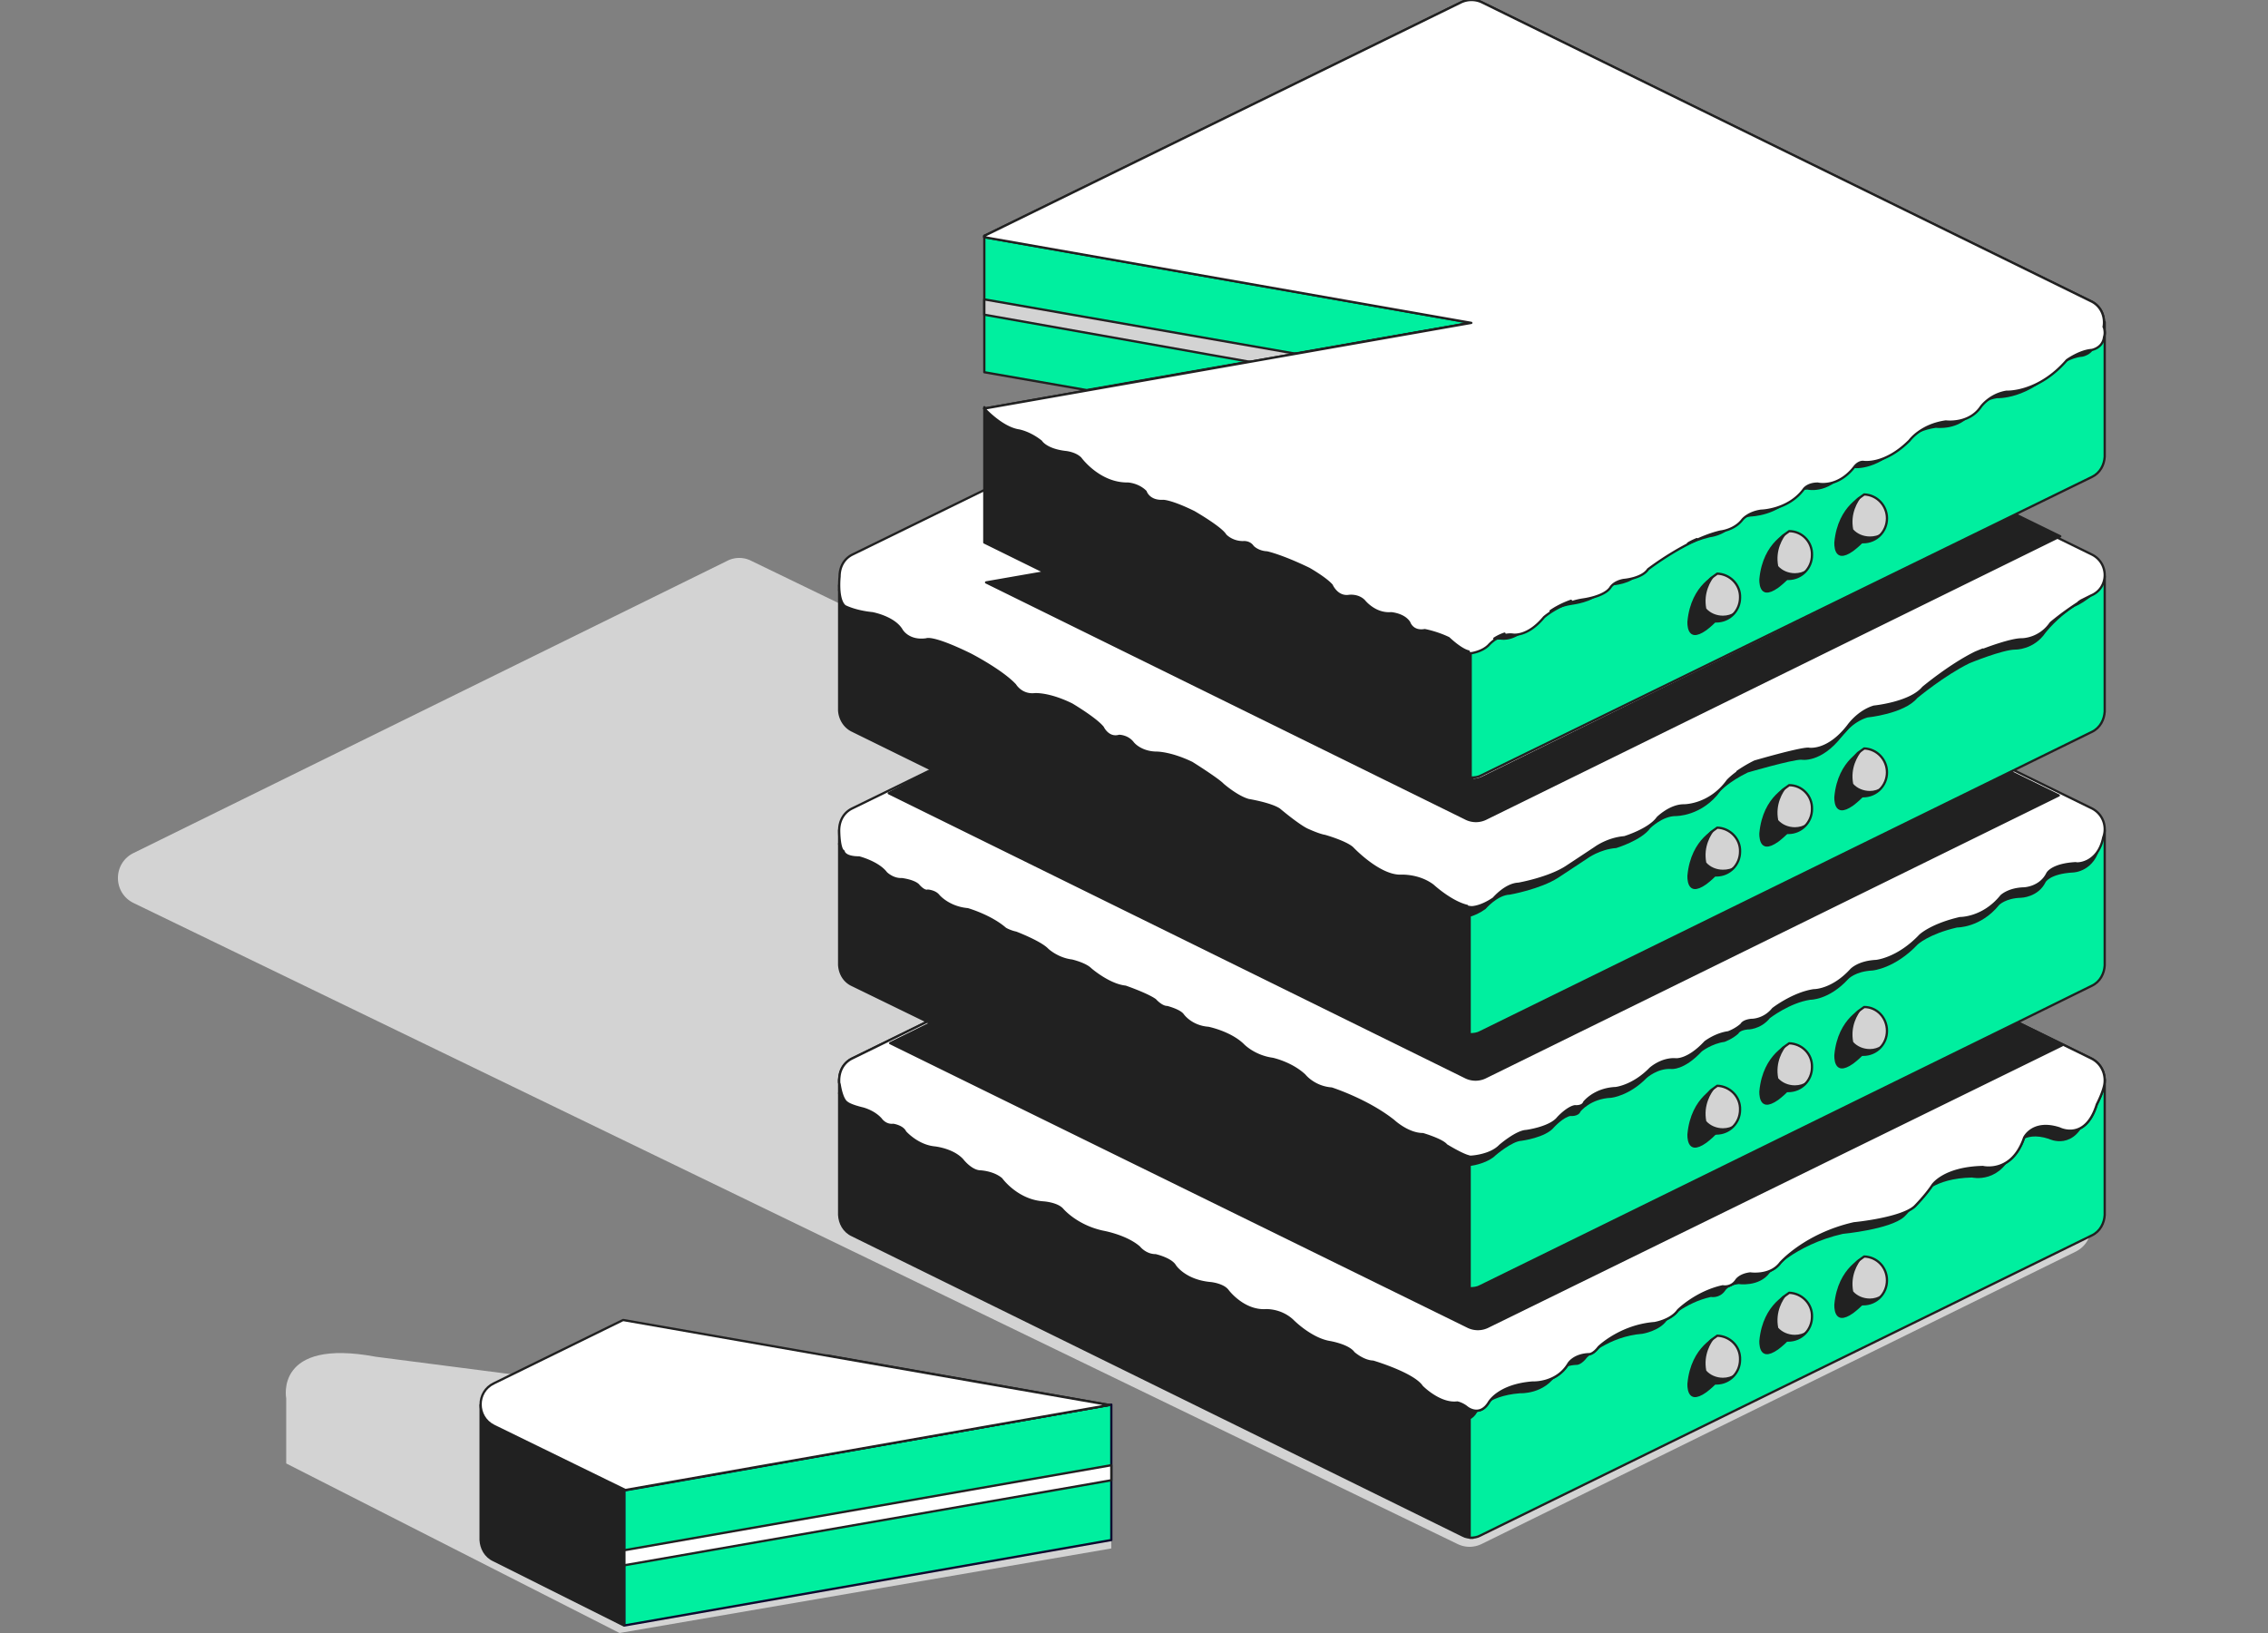
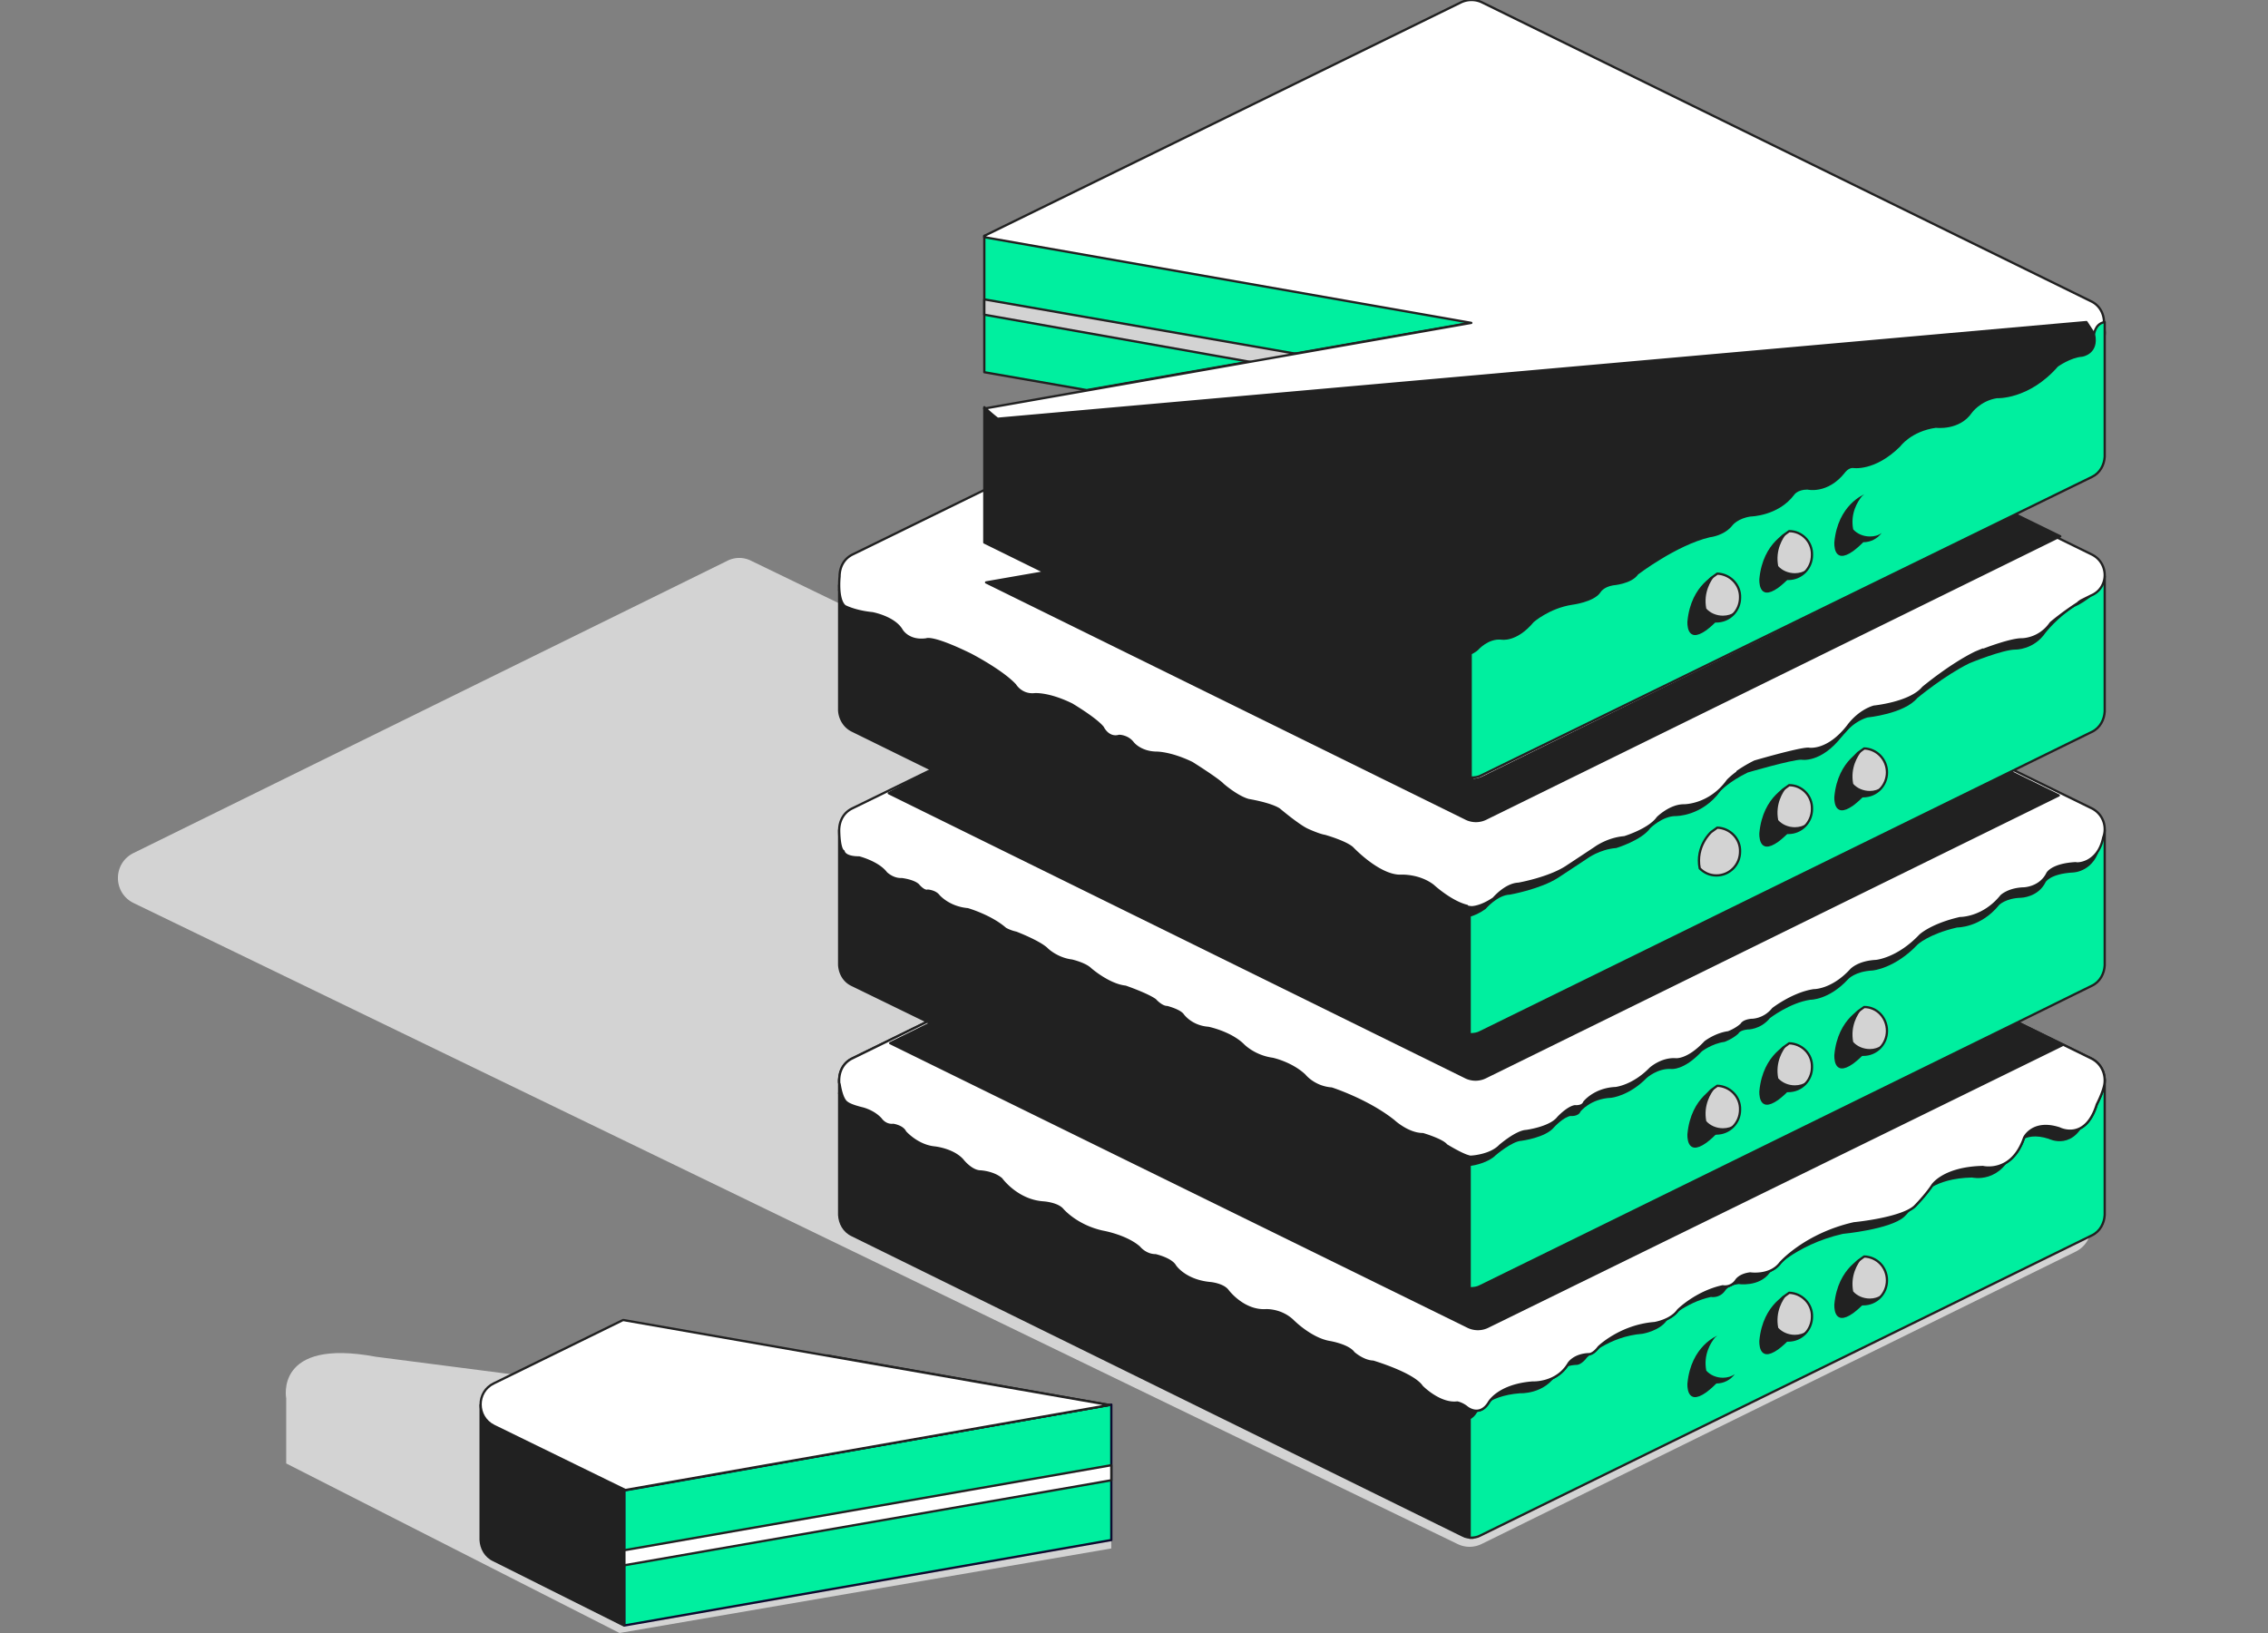
<svg xmlns="http://www.w3.org/2000/svg" width="500" height="360">
  <rect width="100%" height="100%" fill="#808080" stroke="none" />
  <g fill="none">
    <path d="m160.284 123.659-130.837 64.39c-4.596 2.244-4.596 8.78 0 11.024L321.24 340.341c1.76.879 3.716.879 5.476 0l130.837-64.39c4.596-2.244 4.596-8.78 0-11.024l-291.89-141.268a5.82 5.82 0 0 0-5.379 0z" fill="#D3D3D3" />
    <path d="M185.196 239.468c0-.196-.098-.49-.098-.685 0-.196-.098-.49-.098-.685V238h0v29.85s0 0 0 0c.098 1.761.979 3.62 2.936 4.502l134.487 66.159c.685.391 1.469.489 2.35.489v-26.327c.489-.293.978-.685 1.37-1.37 0 0 2.055-3.817 9.69-4.404 0 0 5.285.294 7.928-4.208 0 0 1.175-1.957 4.6-2.055 0 0 .881 0 2.056-1.566 0 0 4.796-4.698 12.333-5.285 0 0 3.621-.587 5.187-2.838 0 0 4.014-4.013 9.886-5.285 0 0 1.762.391 2.937-1.272 0 0 .685-1.273 3.132-1.566 0 0 4.404.685 6.656-2.35 0 0 5.481-6.263 16.248-8.71 0 0 10.375-.978 13.41-3.718 0 0 2.348-2.35 3.914-4.698 0 0 2.447-3.817 11.159-4.013 0 0 6.362 1.566 9.103-6.459 0 0 1.86-4.013 7.83-2.055 0 0 5.677 2.936 8.222-5.285 0 0 1.174-2.251 1.566-3.915l-276.804-2.153z" stroke="#212121" stroke-width=".5" fill="#212121" stroke-linecap="round" stroke-linejoin="round" />
    <path d="M464 238v29.85h0c-.098 1.761-.981 3.62-2.845 4.502l-134.8 66.159c-.687.391-1.472.489-2.355.489v-26.327c.49-.293.981-.685 1.374-1.37 0 0 2.06-3.817 9.712-4.404 0 0 5.298.294 7.947-4.208 0 0 1.177-1.957 4.611-2.055 0 0 .883 0 2.06-1.566 0 0 4.808-4.698 12.362-5.285 0 0 3.63-.587 5.2-2.838 0 0 4.022-4.013 9.908-5.285 0 0 1.766.391 2.944-1.272 0 0 .686-1.273 3.14-1.566 0 0 4.414.685 6.67-2.35 0 0 5.495-6.263 16.286-8.71 0 0 10.4-.978 13.441-3.718 0 0 2.355-2.35 3.925-4.698 0 0 2.452-3.817 11.184-4.013 0 0 6.377 1.566 9.124-6.459 0 0 1.864-4.013 7.849-2.055 0 0 5.69 2.936 8.24-5.285 0 0 1.178-2.251 1.57-3.915-.196.098.883-2.936 2.453-3.621z" fill="#00EF9F" stroke="#212121" stroke-linecap="round" stroke-linejoin="round" stroke-width=".5" />
    <path d="M185 241c.293.785.586 1.57 1.172 1.864 0 0 .586.588 3.417 1.275 0 0 2.441.589 4.004 2.354 0 0 .976 1.472 2.734 1.275 0 0 2.05.295 2.636 1.57 0 0 2.637 3.04 6.445 3.433 0 0 4.003.393 6.152 2.747 0 0 1.855 2.452 3.905 2.55 0 0 2.832.098 4.687 1.668 0 0 3.418 4.807 9.277 5.199 0 0 3.027.196 4.198 1.57 0 0 3.027 3.629 8.886 4.904 0 0 5.078.883 8.007 3.433 0 0 1.367 1.766 3.613 1.766 0 0 3.418.785 4.296 2.354 0 0 2.149 3.336 7.91 3.826 0 0 2.734.294 3.71 1.668 0 0 3.418 4.61 8.398 4.316 0 0 3.222-.196 5.858 2.256 0 0 4.004 4.12 8.3 4.806 0 0 4.004.687 5.175 2.355 0 0 2.051 1.864 4.297 1.962 0 0 8.886 2.648 10.74 5.493 0 0 3.907 4.022 7.813 3.531 0 0 1.074.196 2.148 1.08 0 0 1.562 1.275 3.222.49L185 241z" stroke="#212121" stroke-width=".5" fill="#F0A202" stroke-linecap="round" stroke-linejoin="round" />
    <path d="m460.983 233.312-134.23-65.799a5.39 5.39 0 0 0-4.592 0l-134.23 65.8c-2.052.977-2.931 2.932-2.931 4.888h0v.097c0 .294 0 .49.098.685.195 1.27.684 3.52 1.66 4.106 0 0 .587.587 3.42 1.271 0 0 2.442.587 4.005 2.346 0 0 .977 1.467 2.736 1.271 0 0 2.051.294 2.637 1.565 0 0 2.638 3.03 6.448 3.422 0 0 4.005.39 6.155 2.737 0 0 1.856 2.444 3.907 2.542 0 0 2.834.098 4.69 1.662 0 0 3.419 4.791 9.28 5.182 0 0 3.029.196 4.201 1.564 0 0 3.029 3.618 8.89 4.889 0 0 5.08.88 8.011 3.422 0 0 1.368 1.76 3.615 1.76 0 0 3.42.782 4.298 2.346 0 0 2.15 3.324 7.914 3.813 0 0 2.735.293 3.712 1.662 0 0 3.42 4.595 8.401 4.302 0 0 3.224-.195 5.862 2.249 0 0 4.005 4.106 8.304 4.79 0 0 4.005.685 5.178 2.347 0 0 2.051 1.858 4.298 1.955 0 0 8.89 2.64 10.746 5.475 0 0 3.908 4.009 7.816 3.52 0 0 1.075.196 2.15 1.076 0 0 2.735 2.248 4.786-1.076 0 0 2.052-3.813 9.672-4.4 0 0 5.275.294 7.913-4.204 0 0 1.172-1.955 4.591-2.053 0 0 .88 0 2.052-1.564 0 0 4.787-4.693 12.31-5.28 0 0 3.614-.586 5.177-2.835 0 0 4.005-4.009 9.867-5.28 0 0 1.759.392 2.93-1.27 0 0 .685-1.272 3.127-1.565 0 0 4.396.685 6.643-2.346 0 0 5.471-6.258 16.217-8.702 0 0 10.356-.977 13.384-3.715 0 0 2.345-2.346 3.908-4.693 0 0 2.442-3.813 11.137-4.008 0 0 6.35 1.564 9.085-6.453 0 0 1.857-4.009 7.816-2.053 0 0 5.666 2.933 8.206-5.28 0 0 1.172-2.249 1.563-3.91h0c.586-2.152-.195-4.987-2.833-6.258z" stroke="#212121" stroke-width=".5" fill="#FFF" stroke-linecap="round" stroke-linejoin="round" />
    <path d="m460.983 233.312-134.23-65.799a5.39 5.39 0 0 0-4.592 0l-134.23 65.8c-2.052.977-2.931 2.932-2.931 4.888h0v.097c0 .294 0 .49.098.685.195 1.27.684 3.52 1.66 4.106 0 0 .587.587 3.42 1.271 0 0 2.442.587 4.005 2.346 0 0 .977 1.467 2.736 1.271 0 0 2.051.294 2.637 1.565 0 0 2.638 3.03 6.448 3.422 0 0 4.005.39 6.155 2.737 0 0 1.856 2.444 3.907 2.542 0 0 2.834.098 4.69 1.662 0 0 3.419 4.791 9.28 5.182 0 0 3.029.196 4.201 1.564 0 0 3.029 3.618 8.89 4.889 0 0 5.08.88 8.011 3.422 0 0 1.368 1.76 3.615 1.76 0 0 3.42.782 4.298 2.346 0 0 2.15 3.324 7.914 3.813 0 0 2.735.293 3.712 1.662 0 0 3.42 4.595 8.401 4.302 0 0 3.224-.195 5.862 2.249 0 0 4.005 4.106 8.304 4.79 0 0 4.005.685 5.178 2.347 0 0 2.051 1.858 4.298 1.955 0 0 8.89 2.64 10.746 5.475 0 0 3.908 4.009 7.816 3.52 0 0 1.075.196 2.15 1.076 0 0 2.735 2.248 4.786-1.076 0 0 2.052-3.813 9.672-4.4 0 0 5.275.294 7.913-4.204 0 0 1.172-1.955 4.591-2.053 0 0 .88 0 2.052-1.564 0 0 4.787-4.693 12.31-5.28 0 0 3.614-.586 5.177-2.835 0 0 4.005-4.009 9.867-5.28 0 0 1.759.392 2.93-1.27 0 0 .685-1.272 3.127-1.565 0 0 4.396.685 6.643-2.346 0 0 5.471-6.258 16.217-8.702 0 0 10.356-.977 13.384-3.715 0 0 2.345-2.346 3.908-4.693 0 0 2.442-3.813 11.137-4.008 0 0 6.35 1.564 9.085-6.453 0 0 1.857-4.009 7.816-2.053 0 0 5.666 2.933 8.206-5.28 0 0 1.172-2.249 1.563-3.91h0c.586-2.152-.195-4.987-2.833-6.258z" stroke="#212121" stroke-width=".5" fill="#FFF" stroke-linecap="round" stroke-linejoin="round" />
    <path d="M185.098 184.656C185 183.78 185 183 185 183h0v29.717s0 0 0 0c.098 1.753.978 3.605 2.934 4.481l17.21 8.38-8.899 4.384 127.217 62.453a5 5 0 0 0 4.694 0L454.59 230.45l-10.072-4.969-117.537 57.68c-.684.39-1.466.487-2.346.487V256.56c1.27-.195 4.009-.78 5.573-2.339 0 0 3.618-3.117 5.77-3.215 0 0 5.28-.682 7.04-2.923 0 0 2.053-2.24 3.716-2.533 0 0 1.662.195 2.053-.877 0 0 2.25-2.923 6.943-3.118 0 0 3.813-.39 7.627-4.287 0 0 2.445-2.24 5.574-2.046 0 0 2.64.39 6.551-3.8 0 0 2.25-1.753 5.085-2.143 0 0 1.662-.585 2.934-1.754 0 0 .293-.78 2.15-.974 0 0 2.739.097 4.792-2.436 0 0 4.4-3.41 8.996-4.092 0 0 4.01.097 8.214-4.482 0 0 1.565-1.754 5.476-1.949 0 0 4.792-.39 9.779-5.65 0 0 2.444-2.339 8.8-3.8 0 0 5.085.097 9.094-4.872 0 0 1.467-1.559 4.987-1.656 0 0 3.618-.098 5.183-3.313 0 0 .977-1.949 6.258-2.24 0 0 4.596-.098 5.769-5.847l-277.902-1.559z" stroke="#212121" stroke-width=".5" fill="#212121" stroke-linecap="round" stroke-linejoin="round" />
    <path d="M464 183v29.82h0c-.098 1.76-.981 3.619-2.845 4.498l-16.875 8.311h0l-117.925 57.882c-.687.391-1.472.489-2.355.489v-27.181c1.275-.196 4.022-.782 5.592-2.347 0 0 3.63-3.128 5.789-3.226 0 0 5.297-.685 7.063-2.933 0 0 2.06-2.25 3.728-2.542 0 0 1.668.195 2.06-.88 0 0 2.257-2.934 6.966-3.13 0 0 3.827-.39 7.653-4.301 0 0 2.452-2.249 5.592-2.053 0 0 2.649.39 6.573-3.814 0 0 2.257-1.76 5.102-2.15 0 0 1.668-.587 2.943-1.76 0 0 .294-.783 2.158-.978 0 0 2.747.098 4.808-2.445 0 0 4.414-3.422 9.026-4.106 0 0 4.022.098 8.24-4.498 0 0 1.57-1.76 5.495-1.955 0 0 4.807-.391 9.81-5.671 0 0 2.453-2.347 8.83-3.813 0 0 5.102.098 9.124-4.889 0 0 1.472-1.564 5.004-1.662 0 0 3.63-.098 5.2-3.324 0 0 .98-1.956 6.278-2.25 0 0 4.611-.097 5.789-5.865.098.097.098-2.445 1.177-3.227z" stroke="#212121" stroke-width=".5" fill="#00EF9F" stroke-linecap="round" stroke-linejoin="round" />
-     <path d="m378.583 294.46-1.354.975s-3.48 3.121-2.514 7.998c.967.975 2.224 1.56 3.674 1.56 2.901 0 5.221-2.34 5.221-5.266.097-2.927-2.223-5.17-5.027-5.268z" stroke="#212121" stroke-width=".5" fill="#D3D3D3" stroke-linecap="round" stroke-linejoin="round" />
    <path d="M379.84 303.726c-1.45 0-2.804-.586-3.674-1.561-.677-3.511.967-6.145 1.933-7.315l.484-.39s-5.801 2.243-6.575 10.534c0 0-.387 5.17 4.158 1.95 0 0 1.063-.78 2.223-1.95 1.644 0 3.094-.78 4.061-2.049-.677.488-1.643.78-2.61.78z" fill="#212121" />
    <path d="m394.44 284.998-1.354.976s-3.481 3.12-2.514 7.998c.967.975 2.224 1.56 3.674 1.56 2.9 0 5.22-2.34 5.22-5.267.097-2.828-2.223-5.17-5.027-5.267z" stroke="#212121" stroke-width=".5" fill="#D3D3D3" stroke-linecap="round" stroke-linejoin="round" />
    <path d="M395.696 294.264c-1.45 0-2.804-.585-3.674-1.56-.677-3.512.967-6.145 1.934-7.316l.483-.39s-5.8 2.244-6.574 10.534c0 0-.387 5.17 4.157 1.951 0 0 1.064-.78 2.224-1.95 1.643 0 3.094-.78 4.06-2.049-.676.488-1.643.78-2.61.78z" fill="#212121" />
    <path d="m410.972 277-1.353.975s-3.48 3.122-2.514 7.999c.967.975 2.224 1.56 3.674 1.56 2.9 0 5.221-2.34 5.221-5.267 0-2.926-2.224-5.17-5.028-5.267z" stroke="#212121" stroke-width=".5" fill="#D3D3D3" stroke-linecap="round" stroke-linejoin="round" />
    <path d="M412.23 286.266c-1.451 0-2.805-.585-3.675-1.56-.677-3.512.967-6.145 1.934-7.316l.483-.39s-5.8 2.243-6.574 10.534c0 0-.387 5.17 4.157 1.951 0 0 1.064-.78 2.224-1.95 1.644 0 3.094-.781 4.06-2.05-.773.489-1.643.781-2.61.781z" fill="#212121" />
-     <path d="M325 254.936 185 186c.098.874.39 1.65.782 1.845 0 0 .097 1.36 3.419 1.36 0 0 4.201 1.067 5.96 3.397 0 0 1.465 1.457 3.419 1.36 0 0 2.54.29 3.615 1.262 0 0 1.27 1.553 2.149 1.262 0 0 1.563.097 2.345 1.068 0 0 2.15 2.622 6.448 3.01 0 0 5.08 1.456 8.304 4.272 0 0 .977.583 2.345.874 0 0 5.373 2.039 6.936 3.69 0 0 2.15 2.038 5.374 2.427 0 0 2.93.68 4.103 1.845 0 0 4.005 3.495 7.718 3.883 0 0 4.787 1.65 6.546 2.913 0 0 1.367 1.554 2.637 1.554 0 0 2.638.68 3.42 1.65 0 0 1.758 2.622 5.666 2.913 0 0 4.787.97 7.62 3.69 0 0 2.345 2.524 6.546 3.107 0 0 4.104.873 7.035 3.592 0 0 2.051 2.621 5.96 2.913 0 0 7.913 2.524 13.677 7.088 0 0 3.126 2.912 6.448 2.912 0 0 4.298 1.263 5.178 2.428 0 0 4.2 2.621 5.47 2.524.098.194.392.194.88.097z" stroke="#212121" stroke-width=".5" fill="#F0A202" stroke-linecap="round" stroke-linejoin="round" />
    <path d="M463.669 184.635c.88-2.343 0-5.173-2.54-6.442l-134.254-65.68a5.401 5.401 0 0 0-4.593 0l-134.35 65.68c-2.053.976-2.932 2.928-2.932 4.88h0s0 4.099.977 4.587c0 0 .098 1.366 3.42 1.366 0 0 4.201 1.074 5.96 3.416 0 0 1.466 1.464 3.42 1.366 0 0 2.54.293 3.615 1.27 0 0 1.27 1.56 2.15 1.268 0 0 1.563.097 2.345 1.073 0 0 2.15 2.635 6.449 3.026 0 0 5.08 1.464 8.305 4.294 0 0 .977.586 2.345.878 0 0 5.374 2.05 6.938 3.709 0 0 2.15 2.05 5.374 2.44 0 0 2.931.683 4.104 1.854 0 0 4.006 3.513 7.719 3.904 0 0 4.787 1.659 6.546 2.928 0 0 1.368 1.561 2.638 1.561 0 0 2.639.683 3.42 1.66 0 0 1.759 2.634 5.667 2.927 0 0 4.788.976 7.622 3.709 0 0 2.345 2.537 6.546 3.123 0 0 4.104.878 7.035 3.61 0 0 2.052 2.636 5.96 2.928 0 0 7.915 2.538 13.68 7.125 0 0 3.127 2.928 6.449 2.928 0 0 4.3 1.268 5.179 2.44 0 0 3.322 2.049 4.885 2.44h0c.196.097.39.097.586.097 0 0 4.202-.195 6.351-2.44 0 0 3.616-3.123 5.765-3.22 0 0 5.277-.684 7.035-2.928 0 0 2.052-2.245 3.713-2.538 0 0 1.662.195 2.052-.878 0 0 2.248-2.928 6.938-3.123 0 0 3.81-.39 7.621-4.294 0 0 2.443-2.245 5.57-2.05 0 0 2.638.39 6.546-3.806 0 0 2.248-1.757 5.081-2.147 0 0 1.661-.586 2.931-1.757 0 0 .294-.78 2.15-.976 0 0 2.736.098 4.788-2.44 0 0 4.397-3.415 8.99-4.098 0 0 4.005.097 8.207-4.49 0 0 1.563-1.756 5.471-1.952 0 0 4.788-.39 9.771-5.66 0 0 2.443-2.342 8.794-3.806 0 0 5.081.097 9.087-4.88 0 0 1.564-1.562 4.984-1.66 0 0 3.615-.097 5.178-3.317 0 0 .977-1.952 6.254-2.245.293.195 4.885.098 6.058-5.66h0s0 0 0 0h0z" stroke="#212121" stroke-width=".5" fill="#FFF" stroke-linecap="round" stroke-linejoin="round" />
    <path d="m326.075 227.656 117.058-57.574 10.74 5.27-126.236 62.063a4.981 4.981 0 0 1-4.686 0l-127.016-62.551 9.665-5.074-17.671-8.685c-1.855-.879-2.831-2.733-2.929-4.49 0 0 0 0 0 0V129s273.07 3.513 271.997 4.586c-3.905 2.44-6.541 5.855-6.541 5.855-2.636 3.709-6.444 3.61-6.444 3.61-2.734 0-10.153 3.026-10.153 3.026-5.565 2.732-11.52 7.709-11.52 7.709-2.832 3.415-10.838 4.196-10.838 4.196-3.417.976-5.662 4.196-5.662 4.196-4.589 5.953-8.787 5.074-8.787 5.074-2.148 0-11.813 2.83-11.813 2.83-4.198 2.05-6.053 4.099-6.053 4.099-4.003 5.66-9.666 5.464-9.666 5.464-3.026 0-5.76 2.733-5.76 2.733-1.855 2.635-7.322 4.293-7.322 4.293-3.71.293-6.444 2.342-6.444 2.342a2435.963 2435.963 0 0 1-6.345 4.196c-3.906 2.635-10.544 3.709-10.544 3.709-2.93.097-5.468 3.22-5.468 3.22-1.367.976-2.538 1.366-3.32 1.659v26.054c.098-.195.977.196 1.758-.195z" fill="#212121" stroke="#212121" stroke-linecap="round" stroke-linejoin="round" stroke-width=".5" />
    <path d="M464 127v29.85h0c-.098 1.761-.981 3.62-2.845 4.502l-134.8 66.159c-.687.391-1.472.489-2.355.489v-26.13c.883-.294 1.962-.686 3.336-1.665 0 0 2.649-3.131 5.494-3.23 0 0 6.671-1.174 10.595-3.718 0 0 4.611-3.034 6.377-4.209 0 0 2.747-2.055 6.476-2.348 0 0 5.494-1.664 7.358-4.307 0 0 2.747-2.74 5.788-2.74 0 0 5.69.098 9.713-5.48 0 0 1.864-2.056 6.082-4.111 0 0 9.713-2.838 11.871-2.838 0 0 4.219.88 8.83-5.09 0 0 2.158-3.131 5.69-4.208 0 0 8.045-.783 10.89-4.208 0 0 5.985-4.991 11.577-7.732 0 0 7.358-3.033 10.203-3.033 0 0 3.925.097 6.475-3.622 0 0 2.65-3.425 6.574-5.872-.098.196 5.592-2.544 6.671-6.459z" stroke="#212121" stroke-width=".5" fill="#00EF9F" stroke-linecap="round" stroke-linejoin="round" />
    <path d="m378.583 239.362-1.354.975s-3.48 3.122-2.514 7.999c.967.975 2.224 1.56 3.674 1.56 2.901 0 5.221-2.34 5.221-5.267.097-2.829-2.223-5.17-5.027-5.267z" stroke="#212121" stroke-width=".5" fill="#D3D3D3" stroke-linecap="round" stroke-linejoin="round" />
    <path d="M379.84 248.726c-1.45 0-2.804-.586-3.674-1.561-.677-3.511.967-6.145 1.933-7.315l.484-.39s-5.801 2.243-6.575 10.534c0 0-.387 5.17 4.158 1.95 0 0 1.063-.78 2.223-1.95 1.644 0 3.094-.78 4.061-2.049-.677.488-1.643.78-2.61.78z" fill="#212121" />
    <path d="m394.44 229.998-1.354.976s-3.481 3.12-2.514 7.998c.967.975 2.224 1.56 3.674 1.56 2.9 0 5.22-2.34 5.22-5.267.097-2.926-2.223-5.17-5.027-5.267z" stroke="#212121" stroke-width=".5" fill="#D3D3D3" stroke-linecap="round" stroke-linejoin="round" />
    <path d="M395.696 239.264c-1.45 0-2.804-.585-3.674-1.56-.677-3.512.967-6.145 1.934-7.316l.483-.39s-5.8 2.244-6.574 10.534c0 0-.387 5.17 4.157 1.951 0 0 1.064-.78 2.224-1.95 1.643 0 3.094-.78 4.06-2.049-.676.488-1.643.78-2.61.78z" fill="#212121" />
    <path d="m410.972 222-1.353.975s-3.48 3.122-2.514 7.999c.967.975 2.224 1.56 3.674 1.56 2.9 0 5.221-2.34 5.221-5.267 0-2.926-2.224-5.267-5.028-5.267z" stroke="#212121" stroke-width=".5" fill="#D3D3D3" stroke-linecap="round" stroke-linejoin="round" />
    <path d="M412.23 231.266c-1.451 0-2.805-.585-3.675-1.56-.677-3.512.967-6.145 1.934-7.316l.483-.39s-5.8 2.243-6.574 10.534c0 0-.387 5.17 4.157 1.951 0 0 1.064-.78 2.224-1.95 1.644 0 3.094-.781 4.06-2.05-.773.489-1.643.781-2.61.781z" fill="#212121" />
    <path d="M198.845 138.791s1.473 2.608 5.499 2.029c0 0 1.276-.773 9.72 3.284 0 0 6.874 3.478 9.918 6.666 0 0 1.375 2.319 4.32 2.029 0 0 2.553-.193 6.874 1.642L185 130c.098 1.352.393 2.898 1.178 3.574 0 0 2.16 1.16 6.088 1.546.098 0 4.91.87 6.579 3.671zm48.212 23.186s1.865 0 3.044 1.545c0 0 1.57 2.029 5.106 2.126 0 0 2.16-.097 5.793 1.352l-23.959-11.69c1.277.774 5.106 3.189 6.383 4.831 0-.097 1.178 2.512 3.633 1.836z" fill="#F0A202" stroke="#212121" stroke-linecap="round" stroke-linejoin="round" stroke-width=".5" />
    <g stroke="#212121" stroke-linecap="round" stroke-linejoin="round" stroke-width=".5">
      <path d="M407.642 160.175s2.15-3.124 5.667-4.197c0 0 8.01-.781 10.844-4.198 0 0 4.689-3.904 9.574-6.637L388.2 167.69c2.638-.781 8.988-2.44 10.649-2.44 0 0 4.2.78 8.792-5.076z" fill="#F0A202" />
      <path d="M461.081 122.204 326.85 56.512a5.399 5.399 0 0 0-4.592 0l-134.232 65.692c-2.052.976-2.931 2.929-2.931 4.88h0s-.586 5.077 1.172 6.54c0 0 2.15 1.172 6.057 1.563 0 0 4.787.878 6.448 3.709 0 0 1.465 2.635 5.47 2.05 0 0 1.271-.781 9.673 3.318 0 0 6.838 3.514 9.867 6.735 0 0 1.368 2.343 4.298 2.05 0 0 3.029-.293 8.207 2.245h0s5.275 3.124 6.838 5.076c0 0 1.173 2.538 3.615 1.855 0 0 1.856 0 3.029 1.561 0 0 1.563 2.05 5.08 2.148 0 0 3.028-.098 7.913 2.245 0 0 5.764 3.612 6.839 4.783 0 0 3.126 2.733 5.666 3.416 0 0 4.787.781 6.74 2.05 0 0 4.495 3.807 6.449 4.588 0 0 2.344 1.073 3.614 1.269 0 0 4.494 1.269 6.058 2.635 0 0 5.764 6.15 10.55 6.15 0 0 4.006-.293 7.23 2.147 0 0 3.908 3.612 7.522 4.49l-.195.098c.39.097.88.195 1.27.195 0 0 1.954 0 4.787-1.952 0 0 2.638-3.124 5.471-3.221 0 0 6.643-1.172 10.551-3.71 0 0 4.592-3.025 6.35-4.197 0 0 2.736-2.05 6.448-2.342 0 0 5.471-1.66 7.327-4.295 0 0 2.736-2.733 5.764-2.733 0 0 5.666.097 9.672-5.467 0 0 .88-.976 2.735-2.245l-.586.293a30.308 30.308 0 0 1 3.81-2.245h0s9.672-2.83 11.821-2.83c0 0 4.201.878 8.793-5.076 0 0 2.15-3.124 5.666-4.198 0 0 8.011-.78 10.844-4.197 0 0 5.96-4.978 11.528-7.711 0 0 .684-.293 1.661-.683l-.977.488c1.856-.781 7.23-2.733 9.476-2.733 0 0 3.908.097 6.448-3.612 0 0 2.833-2.44 6.741-4.88h0l-.586.292c.196-.097.39-.293.586-.39l2.15-1.074c4.005-1.66 4.005-7.223.097-9.078z" fill="#FFF" />
    </g>
    <path stroke="#212121" stroke-width=".5" fill="#00EF9F" stroke-linecap="round" stroke-linejoin="round" d="M325 71.02 217 52v30.058L239.582 86z" />
    <path stroke="#212121" stroke-width=".5" fill="#D3D3D3" stroke-linecap="round" stroke-linejoin="round" d="m217 66 70 12.213L276.86 80 217 69.376z" />
    <path d="M252.674 108.215s.684 2.228 3.91 2.034c0 0 1.173 0 4.496 1.357L217 90h0s3.714 4.07 7.428 4.747c0 0 2.346.291 5.082 2.423 0 0 1.076 1.84 5.474 2.325 0 0 2.052.194 3.225 1.356 0 0 4.105 5.62 10.458 5.523.195.097 2.443.193 4.007 1.84zm21.502 10.948s1.369-.194 2.15.968c0 0 1.076 1.163 3.128 1.26 0 0 2.053.388 5.767 2.035l-21.111-10.367c1.661.969 5.375 3.294 6.157 4.553 0 0 1.368 1.55 3.91 1.55zm23.36 11.723s1.954-.29 3.323 1.066c0 0 2.346 3.003 5.962 2.712 0 0 2.834.194 4.007 2.035 0 0 .684 2.131 3.42 1.647 0 0 1.37.194 3.128.872l-27.66-13.564c1.174.678 3.03 1.938 4.008 2.907 0 0 1.173 2.712 3.812 2.325zm22.382 9.494c.88.776 3.225 2.713 4.496 2.616 0 0 .293 0 .586-.096l-5.082-2.52z" fill="#F0A202" stroke="#212121" stroke-linecap="round" stroke-linejoin="round" stroke-width=".5" />
    <path d="m463.853 72.257-.097-.196c.39-2.153-.489-4.6-2.833-5.677L326.702.514a5.385 5.385 0 0 0-4.591 0L217 51.997v.293l107.357 18.89L217 90.07s3.712 4.111 7.424 4.796c0 0 2.345.294 5.08 2.447 0 0 1.074 1.86 5.47 2.35 0 0 2.052.195 3.224 1.37 0 0 4.103 5.676 10.452 5.578 0 0 2.247.098 3.908 1.762 0 0 .684 2.251 3.907 2.056 0 0 1.759 0 6.74 2.446 0 0 5.96 3.426 6.936 5.09 0 0 1.368 1.566 3.908 1.566 0 0 1.367-.196 2.149.979 0 0 1.074 1.174 3.126 1.272 0 0 3.224.685 9.28 3.622 0 0 3.615 2.055 4.982 3.621 0 0 1.172 2.74 3.81 2.349 0 0 1.954-.294 3.321 1.077 0 0 2.345 3.034 5.96 2.74 0 0 2.832.196 4.004 2.056 0 0 .684 2.153 3.42 1.663 0 0 2.637.49 5.274 1.762 0 0 2.638 2.545 4.396 2.936l-.293.196c.293.098.586.196.88.196 0 0 2.344-.294 3.81-1.762 0 0 2.246-2.642 5.274-2.349 0 0 3.224.685 6.936-3.817 0 0 3.517-3.132 8.596-3.915 0 0 4.69-.587 6.057-2.643 0 0 .684-1.272 2.93-1.664 0 0 4.006-.293 5.373-2.349 0 0 8.499-6.557 15.923-8.319 0 0 3.126-.294 4.884-2.643 0 0 1.27-1.566 4.103-1.957 0 0 5.96-.098 9.378-4.698 0 0 .782-1.273 3.126-1.273 0 0 4.298 1.077 8.01-3.621 0 0 .782-1.175 1.954-1.175 0 0 4.689.881 10.257-4.698 0 0 2.442-3.425 8.01-4.208 0 0 5.08.685 7.718-3.23 0 0 1.953-2.74 5.665-3.328 0 0 6.936.392 13.286-6.95 0 0 2.833-2.055 5.47-2.25 0 0 2.442-.392 2.735-2.839h0c.196-.587.196-1.272 0-2.055zm-132.17 67.436-2.246 1.077a9.625 9.625 0 0 1 2.247-1.077zm42.397-20.847-1.954.979c.586-.392 1.27-.685 1.954-.98zm-27.743 13.605-4.494 2.25c.977-.684 2.54-1.565 4.494-2.25z" stroke="#212121" stroke-width=".5" fill="#FFF" stroke-linecap="round" stroke-linejoin="round" />
    <path d="M461.829 73.836 459.97 71 219.934 92.316c-1.662-1.272-2.934-2.543-2.934-2.543v29.823l13.303 6.55-12.912 2.25 105.64 52.017a4.99 4.99 0 0 0 4.694 0L454.2 118.227l-9.586-4.694-117.768 57.885a5.403 5.403 0 0 1-4.597 0c.685.39 1.467.489 2.347.489V144.43c.49-.293 1.076-.587 1.468-.978 0 0 2.25-2.64 5.282-2.346 0 0 3.227.684 6.944-3.814 0 0 3.522-3.129 8.608-3.91 0 0 4.695-.587 6.065-2.64 0 0 .684-1.272 2.934-1.663 0 0 4.01-.293 5.38-2.347 0 0 8.51-6.55 15.943-8.31 0 0 3.13-.294 4.891-2.64 0 0 1.272-1.565 4.108-1.956 0 0 5.967-.098 9.39-4.694 0 0 .783-1.27 3.13-1.27 0 0 4.304 1.075 8.021-3.619 0 0 .783-1.173 1.957-1.173 0 0 4.695.88 10.27-4.693 0 0 2.445-3.422 8.02-4.205 0 0 5.087.685 7.728-3.226 0 0 1.956-2.738 5.673-3.325 0 0 6.945.391 13.303-6.942 0 0 2.837-2.053 5.478-2.249.097.098 3.619-.391 2.64-4.595z" stroke="#212121" stroke-width=".5" fill="#212121" stroke-linecap="round" stroke-linejoin="round" />
    <path d="M324.224 171.513h-.293.293zM464 71v29.677h0c-.098 1.752-.98 3.6-2.84 4.476L326.574 170.93c-.685.389-1.47.486-2.35.486v-27.342c.49-.292 1.077-.584 1.469-.973 0 0 2.253-2.627 5.289-2.335 0 0 3.232.681 6.954-3.795 0 0 3.527-3.114 8.62-3.892 0 0 4.702-.584 6.073-2.627 0 0 .686-1.265 2.939-1.654 0 0 4.016-.292 5.387-2.336 0 0 8.522-6.519 15.966-8.27 0 0 3.134-.292 4.897-2.627 0 0 1.274-1.557 4.114-1.947 0 0 5.975-.097 9.404-4.67 0 0 .783-1.265 3.134-1.265 0 0 4.31 1.07 8.032-3.6 0 0 .784-1.168 1.959-1.168 0 0 4.702.876 10.285-4.67 0 0 2.449-3.406 8.032-4.184 0 0 5.093.68 7.738-3.211 0 0 1.959-2.725 5.681-3.309 0 0 6.954.39 13.321-6.908 0 0 2.84-2.043 5.486-2.238 0 0 3.526-.487 2.644-4.67 0 .194.098-2.336 2.351-2.725zM323.539 171.513h-.098.098z" fill="#00EF9F" stroke="#212121" stroke-linecap="round" stroke-linejoin="round" stroke-width=".5" />
    <path d="m378.583 182.46-1.354.975s-3.48 3.121-2.514 7.998c.967.975 2.224 1.56 3.674 1.56 2.901 0 5.221-2.34 5.221-5.266.097-2.83-2.223-5.17-5.027-5.268z" stroke="#212121" stroke-width=".5" fill="#D3D3D3" stroke-linecap="round" stroke-linejoin="round" />
-     <path d="M379.84 191.726c-1.45 0-2.804-.586-3.674-1.561-.677-3.511.967-6.145 1.933-7.315l.484-.39s-5.801 2.243-6.575 10.534c0 0-.387 5.17 4.158 1.95 0 0 1.063-.78 2.223-1.95 1.644 0 3.094-.78 4.061-2.049-.677.586-1.643.78-2.61.78z" fill="#212121" />
    <path d="m394.44 173.096-1.354.975s-3.481 3.121-2.514 7.998c.967.976 2.224 1.56 3.674 1.56 2.9 0 5.22-2.34 5.22-5.266.097-2.926-2.223-5.267-5.027-5.267z" stroke="#212121" stroke-width=".5" fill="#D3D3D3" stroke-linecap="round" stroke-linejoin="round" />
    <path d="M395.696 182.362c-1.45 0-2.804-.585-3.674-1.56-.677-3.512.967-6.146 1.934-7.316l.483-.39s-5.8 2.243-6.574 10.534c0 0-.387 5.17 4.157 1.95 0 0 1.064-.78 2.224-1.95 1.643 0 3.094-.78 4.06-2.048-.676.487-1.643.78-2.61.78z" fill="#212121" />
    <path d="m410.972 165-1.353.975s-3.48 3.122-2.514 7.999c.967.975 2.224 1.56 3.674 1.56 2.9 0 5.221-2.34 5.221-5.267 0-2.829-2.224-5.17-5.028-5.267z" stroke="#212121" stroke-width=".5" fill="#D3D3D3" stroke-linecap="round" stroke-linejoin="round" />
    <path d="M412.23 174.364c-1.451 0-2.805-.585-3.675-1.56-.677-3.512.967-6.146 1.934-7.316l.483-.39s-5.8 2.243-6.574 10.534c0 0-.387 5.17 4.157 1.95 0 0 1.064-.78 2.224-1.95 1.644 0 3.094-.78 4.06-2.049-.773.488-1.643.78-2.61.78z" fill="#212121" />
    <path d="m378.583 126.46-1.354.975s-3.48 3.121-2.514 7.998c.967.975 2.224 1.56 3.674 1.56 2.901 0 5.221-2.34 5.221-5.266.097-2.83-2.223-5.17-5.027-5.268z" stroke="#212121" stroke-width=".5" fill="#D3D3D3" stroke-linecap="round" stroke-linejoin="round" />
    <path d="M379.84 135.726c-1.45 0-2.804-.586-3.674-1.561-.677-3.511.967-6.145 1.933-7.315l.484-.39s-5.801 2.243-6.575 10.534c0 0-.387 5.17 4.158 1.95 0 0 1.063-.78 2.223-1.95 1.644 0 3.094-.78 4.061-2.049-.677.488-1.643.78-2.61.78z" fill="#212121" />
    <path d="m394.44 117.096-1.354.975s-3.481 3.121-2.514 7.998c.967.976 2.224 1.56 3.674 1.56 2.9 0 5.22-2.34 5.22-5.266.097-2.926-2.223-5.267-5.027-5.267z" stroke="#212121" stroke-width=".5" fill="#D3D3D3" stroke-linecap="round" stroke-linejoin="round" />
    <path d="M395.696 126.362c-1.45 0-2.804-.585-3.674-1.56-.677-3.512.967-6.146 1.934-7.316l.483-.39s-5.8 2.243-6.574 10.534c0 0-.387 5.17 4.157 1.95 0 0 1.064-.78 2.224-1.95 1.643 0 3.094-.78 4.06-2.048-.676.487-1.643.78-2.61.78z" fill="#212121" />
-     <path d="m410.972 109-1.353.975s-3.48 3.122-2.514 7.999c.967.975 2.224 1.56 3.674 1.56 2.9 0 5.221-2.34 5.221-5.267 0-2.829-2.224-5.17-5.028-5.267z" stroke="#212121" stroke-width=".5" fill="#D3D3D3" stroke-linecap="round" stroke-linejoin="round" />
    <path d="M412.23 118.266c-1.451 0-2.805-.585-3.675-1.56-.677-3.512.967-6.145 1.934-7.316l.483-.39s-5.8 2.243-6.574 10.534c0 0-.387 5.17 4.157 1.951 0 0 1.064-.78 2.224-1.95 1.644 0 3.094-.781 4.06-2.05-.773.586-1.643.781-2.61.781z" fill="#212121" />
    <path d="m138.93 301.345-12.231 3.416-43.837-5.66c-22.408-4.197-19.766 9.173-19.766 9.173v14.347L136.582 360 245 341.36l-.587-27.523-105.483-12.492z" fill="#D3D3D3" />
    <g stroke-linecap="round" stroke-linejoin="round" stroke-width=".5">
      <path stroke="#0D0B30" fill="#00EF9F" d="m245 309.64-107.342 18.934v29.767L245 339.505z" />
      <path d="m137.56 328.477 107.049-18.739-62.331-10.93-41.489 20.3v-9.37h-34.834v29.767s0 0 0 0c.097 1.757.978 3.611 2.935 4.49l28.67 14.346v-29.864z" stroke="#212121" fill="#212121" />
      <path d="M244.51 309.738 137.366 291l-28.475 13.956c-3.914 1.854-3.914 7.417 0 9.37l28.964 14.15 106.657-18.738zm-106.852 35.33L245 326.33v-3.319L137.658 341.75z" stroke="#212121" fill="#FFF" />
    </g>
-     <path d="m463.853 72.257-.097-.196c.39-2.153-.489-4.6-2.833-5.677L326.702.514a5.385 5.385 0 0 0-4.591 0L217 51.997v.293l107.357 18.89L217 90.07s3.712 4.111 7.424 4.796c0 0 2.345.294 5.08 2.447 0 0 1.074 1.86 5.47 2.35 0 0 2.052.195 3.224 1.37 0 0 4.103 5.676 10.452 5.578 0 0 2.247.098 3.908 1.762 0 0 .684 2.251 3.907 2.056 0 0 1.759 0 6.74 2.446 0 0 5.96 3.426 6.936 5.09 0 0 1.368 1.566 3.908 1.566 0 0 1.367-.196 2.149.979 0 0 1.074 1.174 3.126 1.272 0 0 3.224.685 9.28 3.622 0 0 3.615 2.055 4.982 3.621 0 0 1.172 2.74 3.81 2.349 0 0 1.954-.294 3.321 1.077 0 0 2.345 3.034 5.96 2.74 0 0 2.832.196 4.004 2.056 0 0 .684 2.153 3.42 1.663 0 0 2.637.49 5.274 1.762 0 0 2.638 2.545 4.396 2.936l-.293.196c.293.098.586.196.88.196 0 0 2.344-.294 3.81-1.762 0 0 2.246-2.642 5.274-2.349 0 0 3.224.685 6.936-3.817 0 0 3.517-3.132 8.596-3.915 0 0 4.69-.587 6.057-2.643 0 0 .684-1.272 2.93-1.664 0 0 4.006-.293 5.373-2.349 0 0 8.499-6.557 15.923-8.319 0 0 3.126-.294 4.884-2.643 0 0 1.27-1.566 4.103-1.957 0 0 5.96-.098 9.378-4.698 0 0 .782-1.273 3.126-1.273 0 0 4.298 1.077 8.01-3.621 0 0 .782-1.175 1.954-1.175 0 0 4.689.881 10.257-4.698 0 0 2.442-3.425 8.01-4.208 0 0 5.08.685 7.718-3.23 0 0 1.953-2.74 5.665-3.328 0 0 6.936.392 13.286-6.95 0 0 2.833-2.055 5.47-2.25 0 0 2.442-.392 2.735-2.839h0c.196-.587.196-1.272 0-2.055zm-132.17 67.436-2.246 1.077a9.625 9.625 0 0 1 2.247-1.077zm42.397-20.847-1.954.979c.586-.392 1.27-.685 1.954-.98zm-27.743 13.605-4.494 2.25c.977-.684 2.54-1.565 4.494-2.25z" stroke="#212121" stroke-width=".5" fill="#FFF" stroke-linecap="round" stroke-linejoin="round" />
  </g>
</svg>